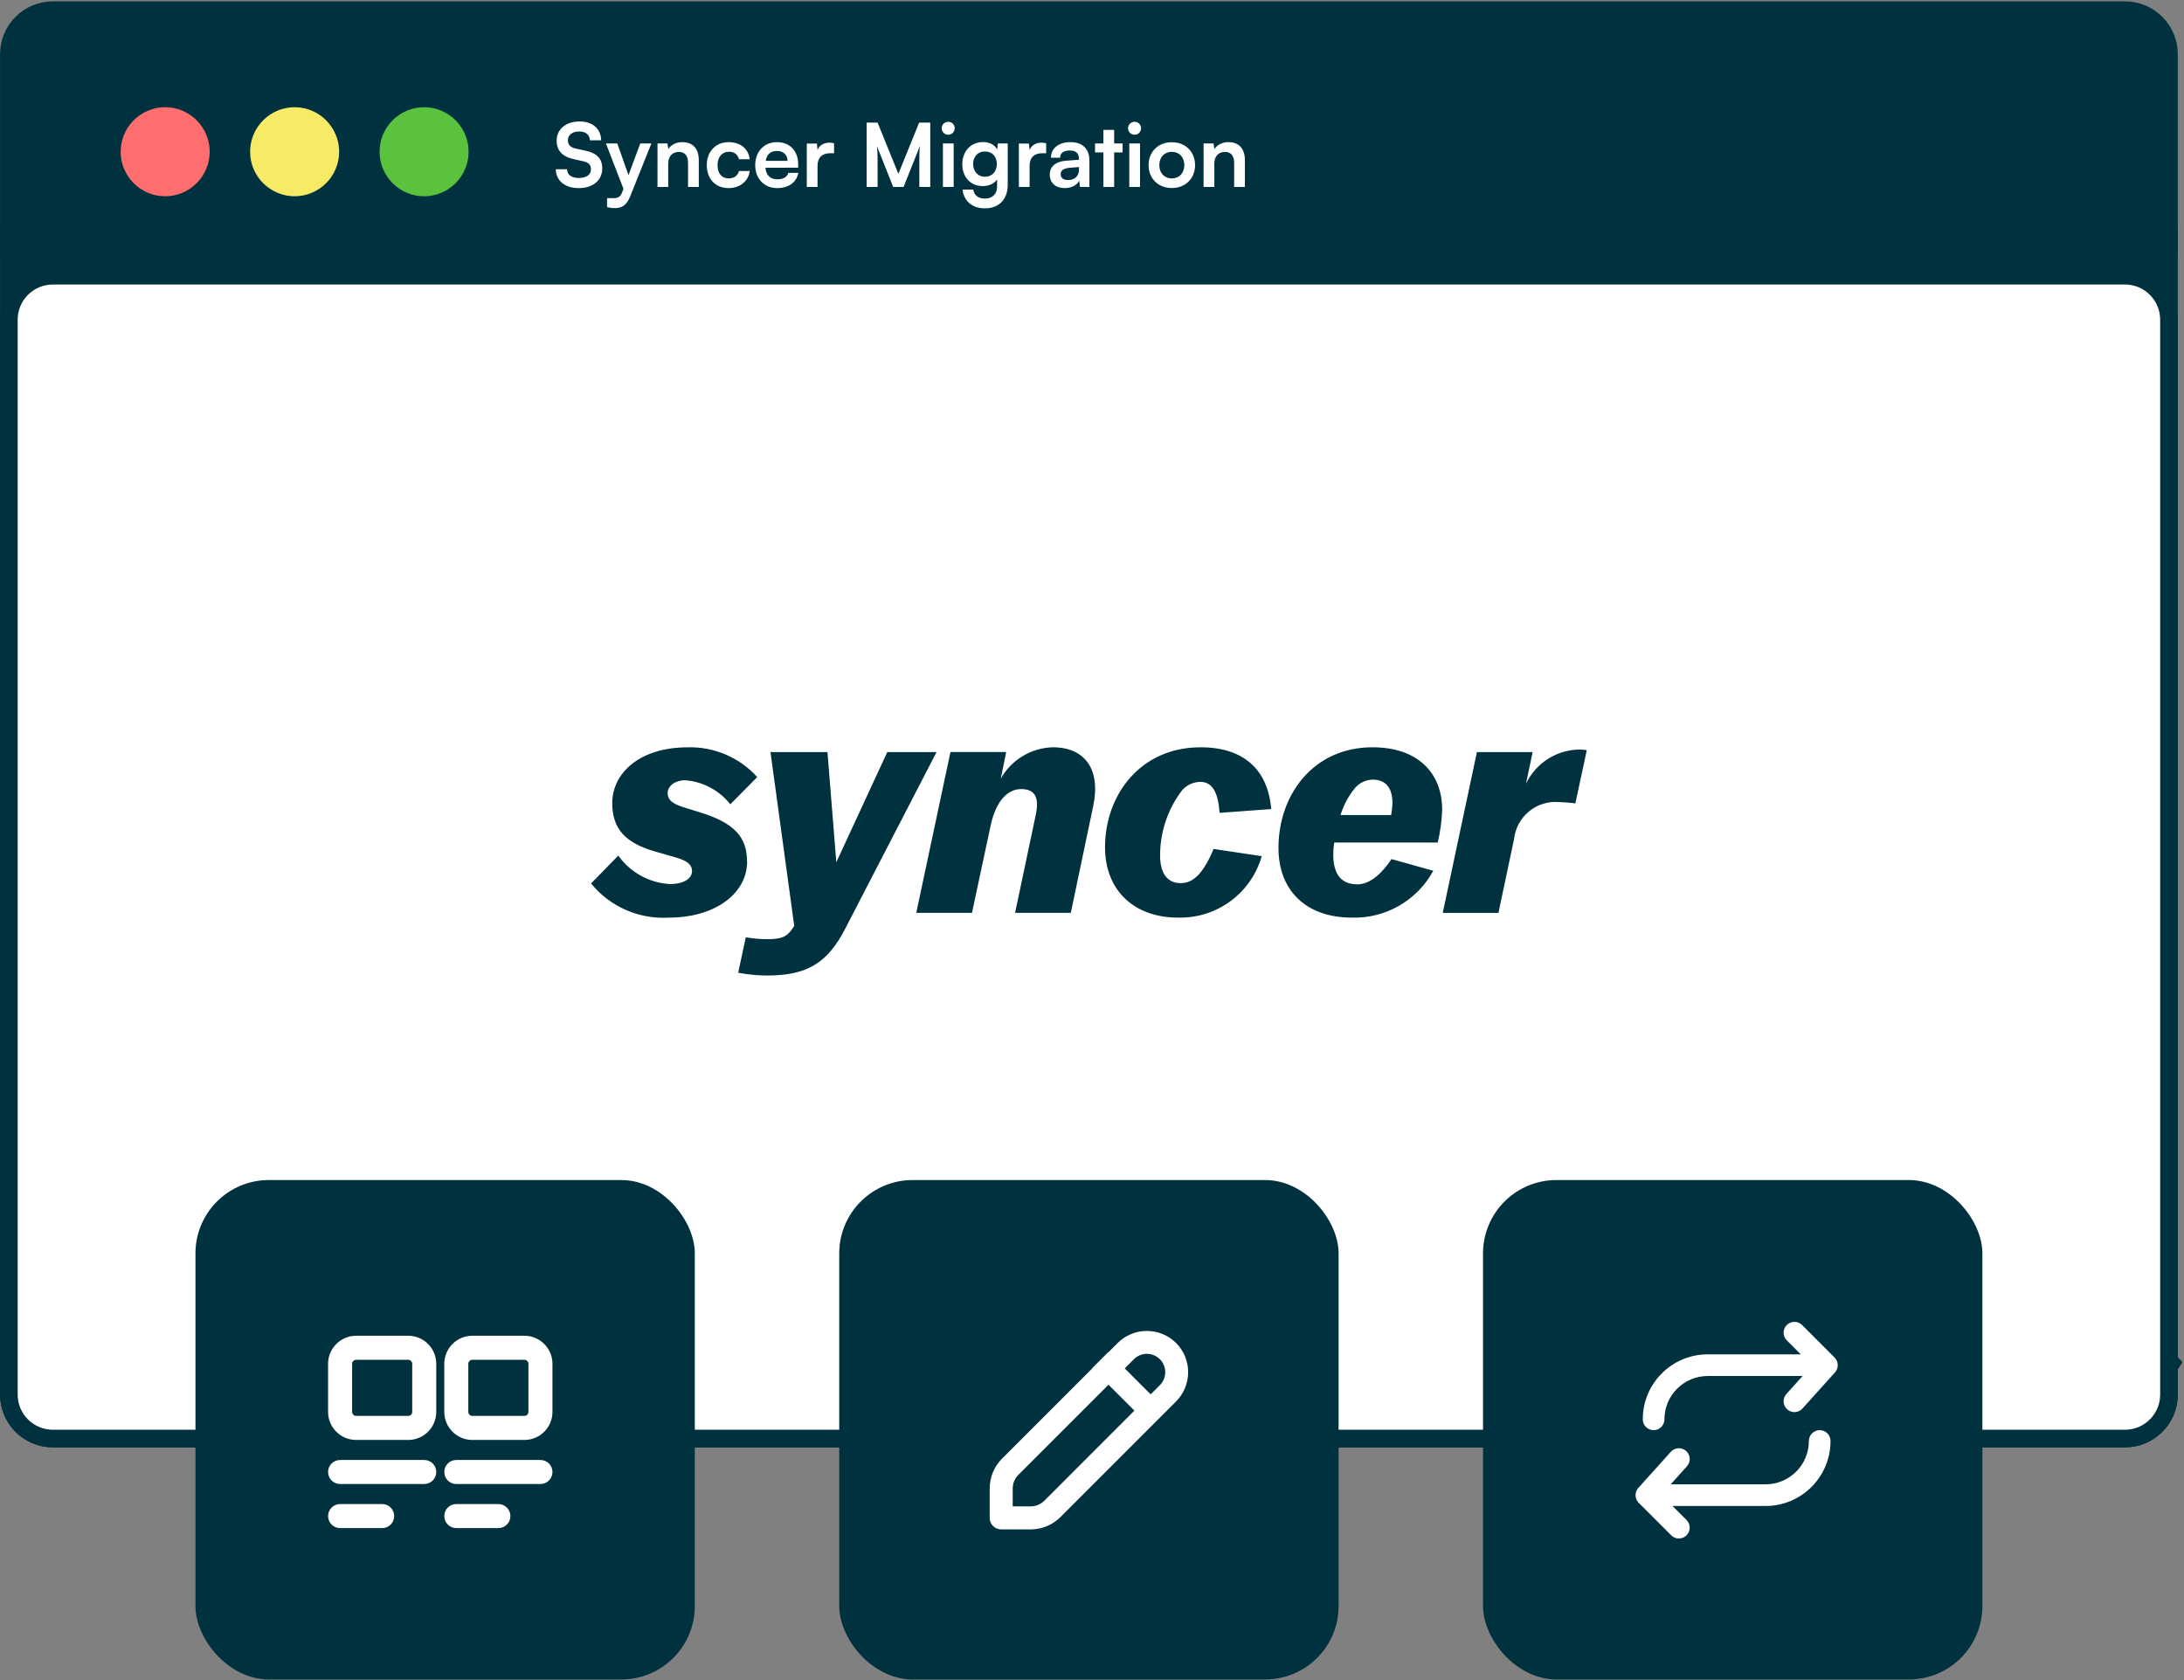
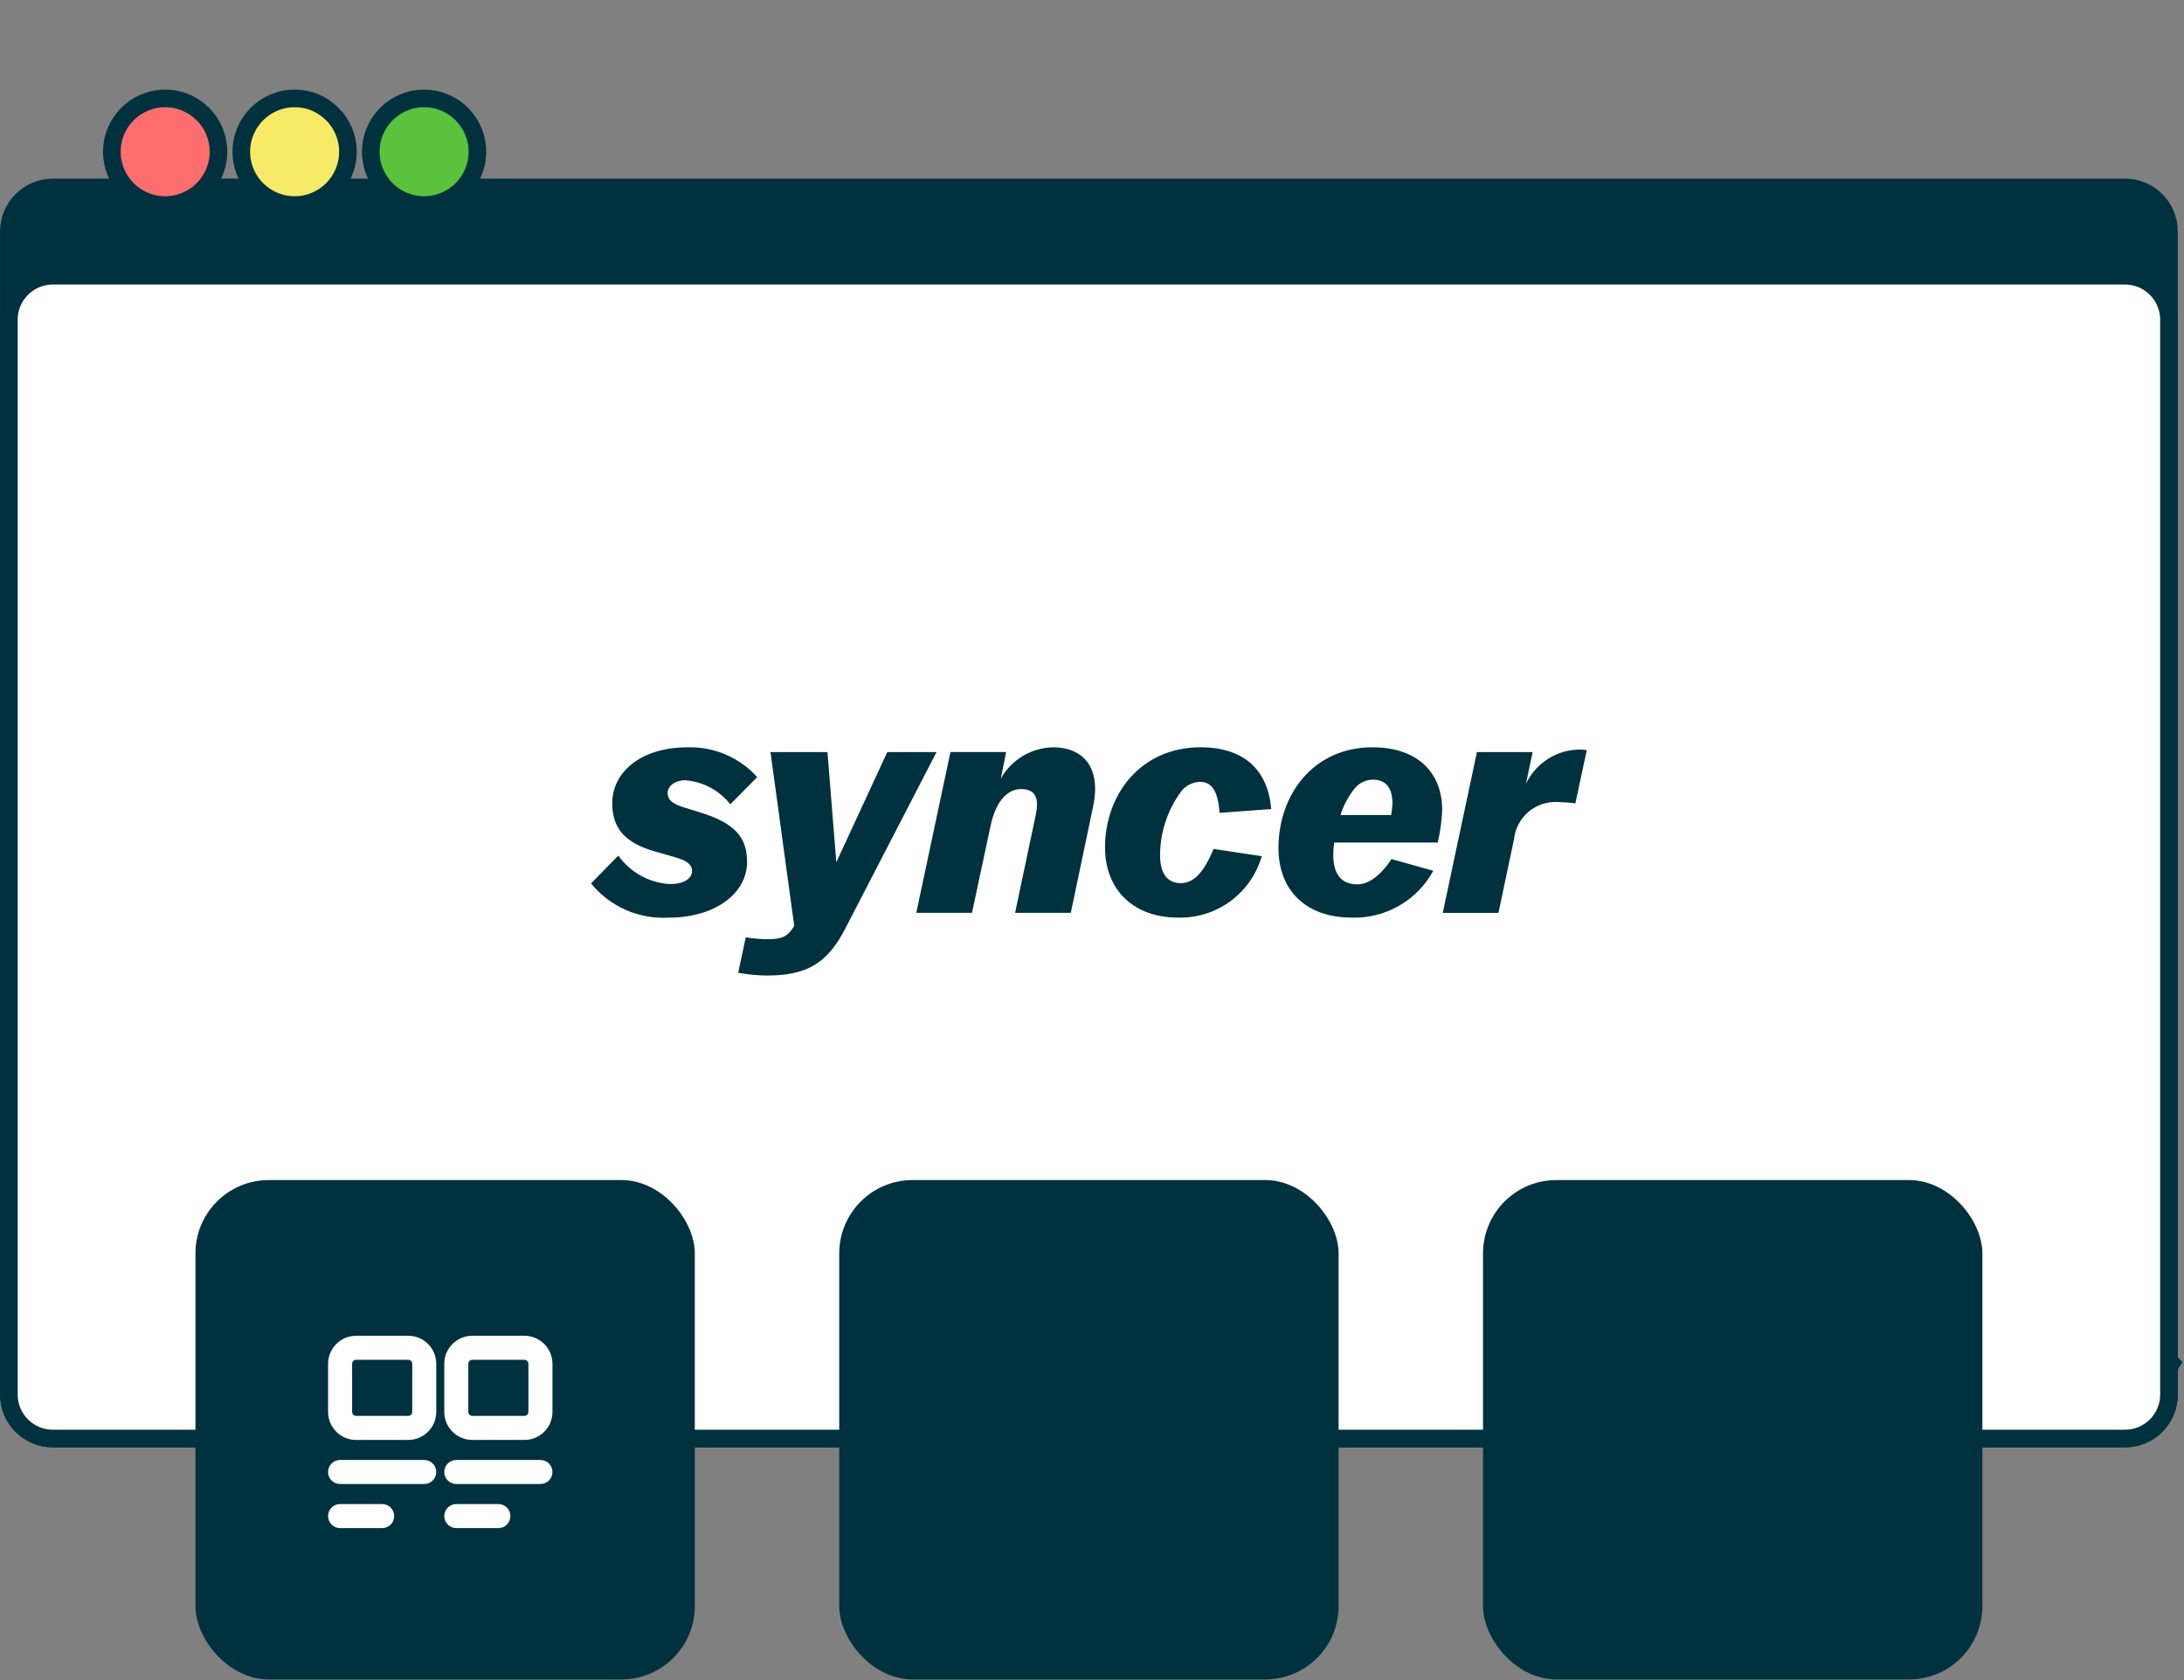
<svg xmlns="http://www.w3.org/2000/svg" fill="none" viewBox="0 0 620 477" height="477" width="620">
  <rect x="0" y="0" width="620" height="477" fill="#808080" stroke="none" />
  <path stroke-width="5" stroke="#00313E" fill="#00313E" d="M603.237 53.207C610.141 53.207 615.737 58.804 615.737 65.707V395.863C615.737 402.767 610.141 408.363 603.237 408.363H15.014C8.11 408.363 2.514 402.767 2.514 395.863V65.707C2.514 58.803 8.11 53.207 15.014 53.207H603.237Z" />
-   <path stroke-width="5" stroke="#00313E" fill="#00313E" d="M603.237 2.885C610.141 2.885 615.737 8.481 615.737 15.385V70.763C615.737 77.666 610.141 83.263 603.237 83.263H15.014C8.11 83.263 2.514 77.666 2.514 70.763V15.385C2.514 8.481 8.11 2.885 15.014 2.885H603.237Z" />
  <circle stroke-width="5" stroke="#00313E" fill="#FF6E6E" r="15.133" cy="43.074" cx="46.889" />
  <circle stroke-width="5" stroke="#00313E" fill="#F6EA66" r="15.133" cy="43.074" cx="83.641" />
  <circle stroke-width="5" stroke="#00313E" fill="#5AC23D" r="15.133" cy="43.074" cx="120.393" />
  <path stroke-width="5" stroke="#00313E" fill="#E1C025" d="M614.723 385.315C614.758 385.35 614.811 385.403 614.863 385.456C614.916 385.509 614.97 385.561 615.005 385.596L616.401 386.993L615.366 388.675L614.803 389.591L612.594 393.179L610.503 389.52C609.991 388.624 609.937 387.645 610.254 386.774C610.491 386.122 610.925 385.619 611.003 385.521L612.748 383.34L614.723 385.315ZM614.844 387.04L613.71 387.687L614.889 388.63C614.908 388.589 614.931 388.541 614.952 388.483C615.02 388.297 615.076 388.036 615.051 387.731C615.026 387.427 614.93 387.191 614.844 387.04Z" />
  <path stroke-width="5" stroke="#00313E" fill="white" d="M603.237 78.263C610.141 78.263 615.737 83.859 615.737 90.763V395.864C615.737 402.767 610.141 408.363 603.237 408.364H15.014C8.11 408.364 2.514 402.767 2.514 395.864V90.763C2.514 83.859 8.11 78.263 15.014 78.263H603.237Z" />
  <path fill="#00313E" d="M212.095 244.583C212.095 253.571 203.108 260.49 189.808 260.49C185.632 260.73 181.458 259.976 177.631 258.289C173.803 256.602 170.431 254.03 167.791 250.785L175.519 242.878C177.201 245.235 179.389 247.185 181.924 248.584C184.459 249.984 187.276 250.797 190.166 250.964C194.032 250.964 196.456 249.438 196.456 247.282C196.456 245.576 195.375 244.404 191.601 243.328L185.938 241.71C177.492 239.283 173.805 235.241 173.805 227.959C173.805 219.59 181.442 212.145 195.192 212.145C198.903 212.033 202.593 212.731 206.007 214.189C209.421 215.648 212.476 217.832 214.961 220.59L207.324 228.318C205.774 226.35 203.831 224.727 201.619 223.551C199.406 222.376 196.973 221.674 194.475 221.491C191.685 221.491 189.533 223.109 189.533 225.078C189.533 227.047 190.792 228.135 194.204 229.211L198.588 230.558C208.552 233.615 212.067 237.656 212.067 244.575M217.647 276.927C214.933 276.898 212.227 276.631 209.56 276.13L211.716 266.066C213.733 266.428 215.778 266.608 217.826 266.604C221.96 266.604 223.578 265.974 225.467 262.83L218.727 213.496H234.901L237.416 244.767L251.884 213.496H265.865L240.074 263.372C234.953 273.435 229.11 276.923 217.699 276.923M275.929 259.131H260.114L269.819 213.48H285.634L284.107 221.028C285.589 218.399 287.725 216.198 290.309 214.639C292.894 213.08 295.837 212.217 298.854 212.133C308.021 212.133 312.513 218.422 310.356 228.757L303.98 259.131H288.165L294.008 231.451C295.175 226.15 293.649 223.994 289.874 223.994C285.921 223.994 282.7 227.581 281.246 234.237L275.929 259.131ZM358.184 243.045C356.717 248.185 353.579 252.689 349.267 255.846C344.954 259.003 339.712 260.633 334.37 260.478C321.971 260.478 313.7 252.75 313.7 240.53C313.7 225.612 323.764 212.133 340.839 212.133C353.15 212.133 359.969 218.605 360.878 229.669L346.231 230.745C345.781 224.815 344.167 221.941 340.651 221.941C339.699 221.975 338.763 222.199 337.898 222.6C337.034 223.001 336.258 223.571 335.617 224.277C331.547 229.591 329.337 236.096 329.328 242.79C329.328 248.182 331.576 250.697 335.171 250.697C338.495 250.697 341.46 248.362 344.517 240.992L358.184 243.045ZM383.692 260.478C370.938 260.478 362.935 252.929 362.935 240.709C362.935 225.612 372.819 212.133 389.638 212.133C402.221 212.133 409.407 219.143 409.407 229.924C409.291 233.043 408.87 236.143 408.148 239.179H378.762C378.585 240.309 378.495 241.451 378.491 242.595C378.491 248.346 380.918 251.04 385.318 251.04C388.283 251.04 391.607 248.972 395.023 243.866L406.884 247.19C404.628 251.334 401.267 254.772 397.173 257.12C393.08 259.468 388.416 260.635 383.7 260.49M384.78 223.555C382.864 225.854 381.427 228.513 380.555 231.375H394.931C395.121 230.276 395.241 229.166 395.29 228.051C395.29 223.468 393.297 221.311 389.63 221.311C388.712 221.34 387.809 221.554 386.976 221.94C386.142 222.326 385.395 222.873 384.78 223.555ZM429.77 238.386L425.385 259.143H409.57L419.275 213.492H435.09L433.205 222.479C434.592 219.56 436.783 217.096 439.521 215.377C442.258 213.658 445.429 212.755 448.661 212.774C449.264 212.785 449.866 212.845 450.459 212.954L447.223 228.051C445.702 227.849 444.172 227.729 442.639 227.692C439.518 227.41 436.412 228.377 434.003 230.382C431.594 232.387 430.079 235.265 429.789 238.386" />
  <rect fill="#00313E" rx="20.829" height="141.76" width="141.76" y="334.983" x="55.485" />
  <path fill="white" d="M93.135 387.146C93.135 382.748 96.7 379.183 101.098 379.183H115.885C120.283 379.183 123.848 382.748 123.848 387.146V400.796C123.848 405.193 120.283 408.758 115.885 408.758H101.098C96.7 408.758 93.135 405.193 93.135 400.796V387.146ZM101.098 386.008C100.47 386.008 99.96 386.518 99.96 387.146V400.796C99.96 401.424 100.47 401.933 101.098 401.933H115.885C116.513 401.933 117.023 401.424 117.023 400.796V387.146C117.023 386.518 116.513 386.008 115.885 386.008H101.098Z" clip-rule="evenodd" fill-rule="evenodd" />
  <path fill="white" d="M93.135 417.858C93.135 415.974 94.663 414.446 96.548 414.446H120.435C122.32 414.446 123.848 415.974 123.848 417.858C123.848 419.743 122.32 421.271 120.435 421.271H96.548C94.663 421.271 93.135 419.743 93.135 417.858Z" />
  <path fill="white" d="M96.548 426.958C94.663 426.958 93.135 428.486 93.135 430.371C93.135 432.256 94.663 433.783 96.548 433.783H108.492C110.376 433.783 111.904 432.256 111.904 430.371C111.904 428.486 110.376 426.958 108.492 426.958H96.548Z" />
  <path fill="white" d="M129.535 426.958C127.651 426.958 126.123 428.486 126.123 430.371C126.123 432.256 127.651 433.783 129.535 433.783H141.479C143.364 433.783 144.892 432.256 144.892 430.371C144.892 428.486 143.364 426.958 141.479 426.958H129.535Z" />
  <path fill="white" d="M129.535 414.446C127.651 414.446 126.123 415.974 126.123 417.858C126.123 419.743 127.651 421.271 129.535 421.271H153.423C155.307 421.271 156.835 419.743 156.835 417.858C156.835 415.974 155.307 414.446 153.423 414.446H129.535Z" />
  <path fill="white" d="M134.085 379.183C129.688 379.183 126.123 382.748 126.123 387.146V400.796C126.123 405.193 129.688 408.758 134.085 408.758H148.873C153.27 408.758 156.835 405.193 156.835 400.796V387.146C156.835 382.748 153.27 379.183 148.873 379.183H134.085ZM132.948 387.146C132.948 386.518 133.457 386.008 134.085 386.008H148.873C149.501 386.008 150.01 386.518 150.01 387.146V400.796C150.01 401.424 149.501 401.933 148.873 401.933H134.085C133.457 401.933 132.948 401.424 132.948 400.796V387.146Z" clip-rule="evenodd" fill-rule="evenodd" />
  <rect fill="#00313E" rx="20.829" height="141.76" width="141.76" y="334.983" x="238.245" />
  <rect fill="#00313E" rx="20.829" height="141.76" width="141.76" y="334.983" x="421.005" />
-   <path fill="white" d="M466.355 402.908C466.355 404.607 467.731 405.983 469.43 405.983C471.128 405.983 472.505 404.607 472.505 402.908C472.505 396.115 478.012 390.608 484.805 390.608H511.725L507.119 395.726C505.983 396.989 506.085 398.933 507.348 400.069C508.61 401.205 510.554 401.103 511.69 399.84L520.915 389.59C522.009 388.375 521.961 386.515 520.804 385.359L511.579 376.134C510.378 374.933 508.431 374.933 507.23 376.134C506.029 377.335 506.029 379.282 507.23 380.483L511.206 384.458H484.805C474.615 384.458 466.355 392.719 466.355 402.908Z" />
-   <path fill="white" d="M519.655 409.058C519.655 407.36 518.278 405.983 516.58 405.983C514.881 405.983 513.505 407.36 513.505 409.058C513.505 415.851 507.998 421.358 501.205 421.358H474.284L478.89 416.24C480.026 414.978 479.924 413.034 478.662 411.898C477.399 410.762 475.455 410.864 474.319 412.126L465.094 422.376C464 423.592 464.049 425.451 465.205 426.608L474.43 435.833C475.631 437.034 477.578 437.034 478.779 435.833C479.98 434.632 479.98 432.685 478.779 431.484L474.803 427.508H501.205C511.394 427.508 519.655 419.248 519.655 409.058Z" />
-   <path fill="white" d="M333.874 381.24C331.671 379.045 328.688 377.813 325.579 377.813C322.47 377.813 319.487 379.045 317.285 381.24L314.673 383.851L314.634 383.812L310.015 388.431L310.054 388.47L284.459 414.065C283.348 415.177 282.466 416.497 281.865 417.95C281.264 419.402 280.955 420.959 280.955 422.531V430.889C280.955 431.755 281.299 432.585 281.911 433.197C282.524 433.81 283.354 434.154 284.22 434.154H292.586C295.76 434.154 298.804 432.893 301.048 430.65L333.865 397.829C336.06 395.627 337.294 392.645 337.295 389.536C337.297 386.427 336.067 383.443 333.874 381.24ZM314.681 393.079L289.086 418.675C288.581 419.18 288.18 419.78 287.907 420.44C287.634 421.1 287.493 421.808 287.493 422.523V427.624H292.595C293.309 427.624 294.017 427.484 294.677 427.21C295.337 426.937 295.937 426.536 296.443 426.031L322.038 400.436L314.681 393.079ZM326.652 395.817L329.264 393.206C329.748 392.722 330.132 392.149 330.394 391.517C330.656 390.885 330.791 390.208 330.791 389.524C330.792 388.84 330.657 388.163 330.396 387.531C330.135 386.899 329.751 386.324 329.268 385.841C328.785 385.357 328.211 384.973 327.579 384.711C326.948 384.449 326.27 384.313 325.586 384.313C324.903 384.313 324.225 384.447 323.593 384.708C322.961 384.97 322.387 385.353 321.903 385.836L319.291 388.448L326.652 395.817Z" clip-rule="evenodd" fill-rule="evenodd" />
-   <path fill="white" d="M158.021 39.898C158.021 36.699 160.671 34.474 164.521 34.474C168.221 34.474 170.571 36.523 170.671 39.824H167.471C167.396 38.248 166.271 37.324 164.471 37.324C162.496 37.324 161.221 38.273 161.221 39.798C161.221 41.099 161.921 41.824 163.446 42.173L166.321 42.798C169.446 43.474 170.971 45.074 170.971 47.798C170.971 51.199 168.321 53.398 164.296 53.398C160.396 53.398 157.846 51.324 157.771 48.048H160.971C160.996 49.599 162.246 50.523 164.296 50.523C166.421 50.523 167.771 49.599 167.771 48.074C167.771 46.849 167.146 46.123 165.646 45.798L162.746 45.148C159.646 44.474 158.021 42.699 158.021 39.898ZM172.341 58.798V56.248H174.166C175.366 56.248 176.116 55.974 176.641 54.523L176.991 53.599L172.016 40.724H175.241L178.416 49.724L181.766 40.724H184.916L178.866 55.824C177.941 58.123 176.641 59.074 174.616 59.074C173.766 59.074 173.016 58.974 172.341 58.798ZM189.698 53.074H186.648V40.724H189.473L189.723 42.324C190.498 41.074 191.998 40.349 193.673 40.349C196.773 40.349 198.373 42.273 198.373 45.474V53.074H195.323V46.199C195.323 44.123 194.298 43.123 192.723 43.123C190.848 43.123 189.698 44.423 189.698 46.423V53.074ZM200.645 46.873C200.645 43.048 203.17 40.349 206.82 40.349C210.195 40.349 212.495 42.224 212.82 45.199H209.77C209.42 43.798 208.395 43.074 206.945 43.074C204.995 43.074 203.695 44.548 203.695 46.873C203.695 49.199 204.895 50.648 206.845 50.648C208.37 50.648 209.445 49.898 209.77 48.548H212.845C212.47 51.423 210.07 53.398 206.845 53.398C203.095 53.398 200.645 50.798 200.645 46.873ZM220.64 53.398C216.965 53.398 214.39 50.724 214.39 46.898C214.39 43.023 216.915 40.349 220.54 40.349C224.24 40.349 226.59 42.824 226.59 46.673V47.599L217.29 47.623C217.515 49.798 218.665 50.898 220.69 50.898C222.365 50.898 223.465 50.248 223.815 49.074H226.64C226.115 51.773 223.865 53.398 220.64 53.398ZM220.565 42.849C218.765 42.849 217.665 43.824 217.365 45.673H223.565C223.565 43.974 222.39 42.849 220.565 42.849ZM236.781 40.673V43.498H235.656C233.456 43.498 232.081 44.673 232.081 47.074V53.074H229.031V40.748H231.906L232.081 42.548C232.606 41.324 233.781 40.498 235.431 40.498C235.856 40.498 236.281 40.548 236.781 40.673ZM249.134 53.074H246.034V34.798H249.134L255.034 49.349L260.934 34.798H264.084V53.074H260.984V47.449C260.984 43.773 260.984 42.699 261.159 41.398L256.509 53.074H253.559L248.934 41.423C249.109 42.523 249.134 44.248 249.134 46.523V53.074ZM269.204 38.248C268.154 38.248 267.329 37.423 267.329 36.398C267.329 35.373 268.154 34.574 269.204 34.574C270.204 34.574 271.029 35.373 271.029 36.398C271.029 37.423 270.204 38.248 269.204 38.248ZM267.679 53.074V40.724H270.729V53.074H267.679ZM273.18 46.623C273.18 43.023 275.53 40.324 279.055 40.324C280.905 40.324 282.355 41.099 283.08 42.423L283.255 40.724H286.08V52.449C286.08 56.574 283.605 59.148 279.605 59.148C276.055 59.148 273.63 57.123 273.255 53.824H276.305C276.505 55.423 277.73 56.373 279.605 56.373C281.705 56.373 283.055 55.048 283.055 52.998V50.949C282.28 52.099 280.755 52.824 278.98 52.824C275.48 52.824 273.18 50.199 273.18 46.623ZM276.255 46.548C276.255 48.623 277.58 50.173 279.58 50.173C281.68 50.173 282.98 48.699 282.98 46.548C282.98 44.449 281.705 42.998 279.58 42.998C277.555 42.998 276.255 44.523 276.255 46.548ZM296.986 40.673V43.498H295.861C293.661 43.498 292.286 44.673 292.286 47.074V53.074H289.236V40.748H292.111L292.286 42.548C292.811 41.324 293.986 40.498 295.636 40.498C296.061 40.498 296.486 40.548 296.986 40.673ZM302.237 53.398C299.612 53.398 298.012 51.873 298.012 49.548C298.012 47.273 299.662 45.849 302.587 45.623L306.287 45.349V45.074C306.287 43.398 305.287 42.724 303.737 42.724C301.937 42.724 300.937 43.474 300.937 44.773H298.337C298.337 42.099 300.537 40.349 303.887 40.349C307.212 40.349 309.262 42.148 309.262 45.574V53.074H306.587L306.362 51.248C305.837 52.523 304.162 53.398 302.237 53.398ZM303.237 51.099C305.112 51.099 306.312 49.974 306.312 48.074V47.423L303.737 47.623C301.837 47.798 301.112 48.423 301.112 49.423C301.112 50.548 301.862 51.099 303.237 51.099ZM316.288 53.074H313.238V43.273H310.863V40.724H313.238V36.873H316.288V40.724H318.688V43.273H316.288V53.074ZM322.109 38.248C321.059 38.248 320.234 37.423 320.234 36.398C320.234 35.373 321.059 34.574 322.109 34.574C323.109 34.574 323.934 35.373 323.934 36.398C323.934 37.423 323.109 38.248 322.109 38.248ZM320.584 53.074V40.724H323.634V53.074H320.584ZM326.06 46.873C326.06 43.023 328.835 40.373 332.66 40.373C336.485 40.373 339.26 43.023 339.26 46.873C339.26 50.724 336.485 53.373 332.66 53.373C328.835 53.373 326.06 50.724 326.06 46.873ZM329.11 46.873C329.11 49.123 330.56 50.648 332.66 50.648C334.76 50.648 336.21 49.123 336.21 46.873C336.21 44.623 334.76 43.099 332.66 43.099C330.56 43.099 329.11 44.623 329.11 46.873ZM344.728 53.074H341.678V40.724H344.503L344.753 42.324C345.528 41.074 347.028 40.349 348.703 40.349C351.803 40.349 353.403 42.273 353.403 45.474V53.074H350.353V46.199C350.353 44.123 349.328 43.123 347.753 43.123C345.878 43.123 344.728 44.423 344.728 46.423V53.074Z" />
</svg>